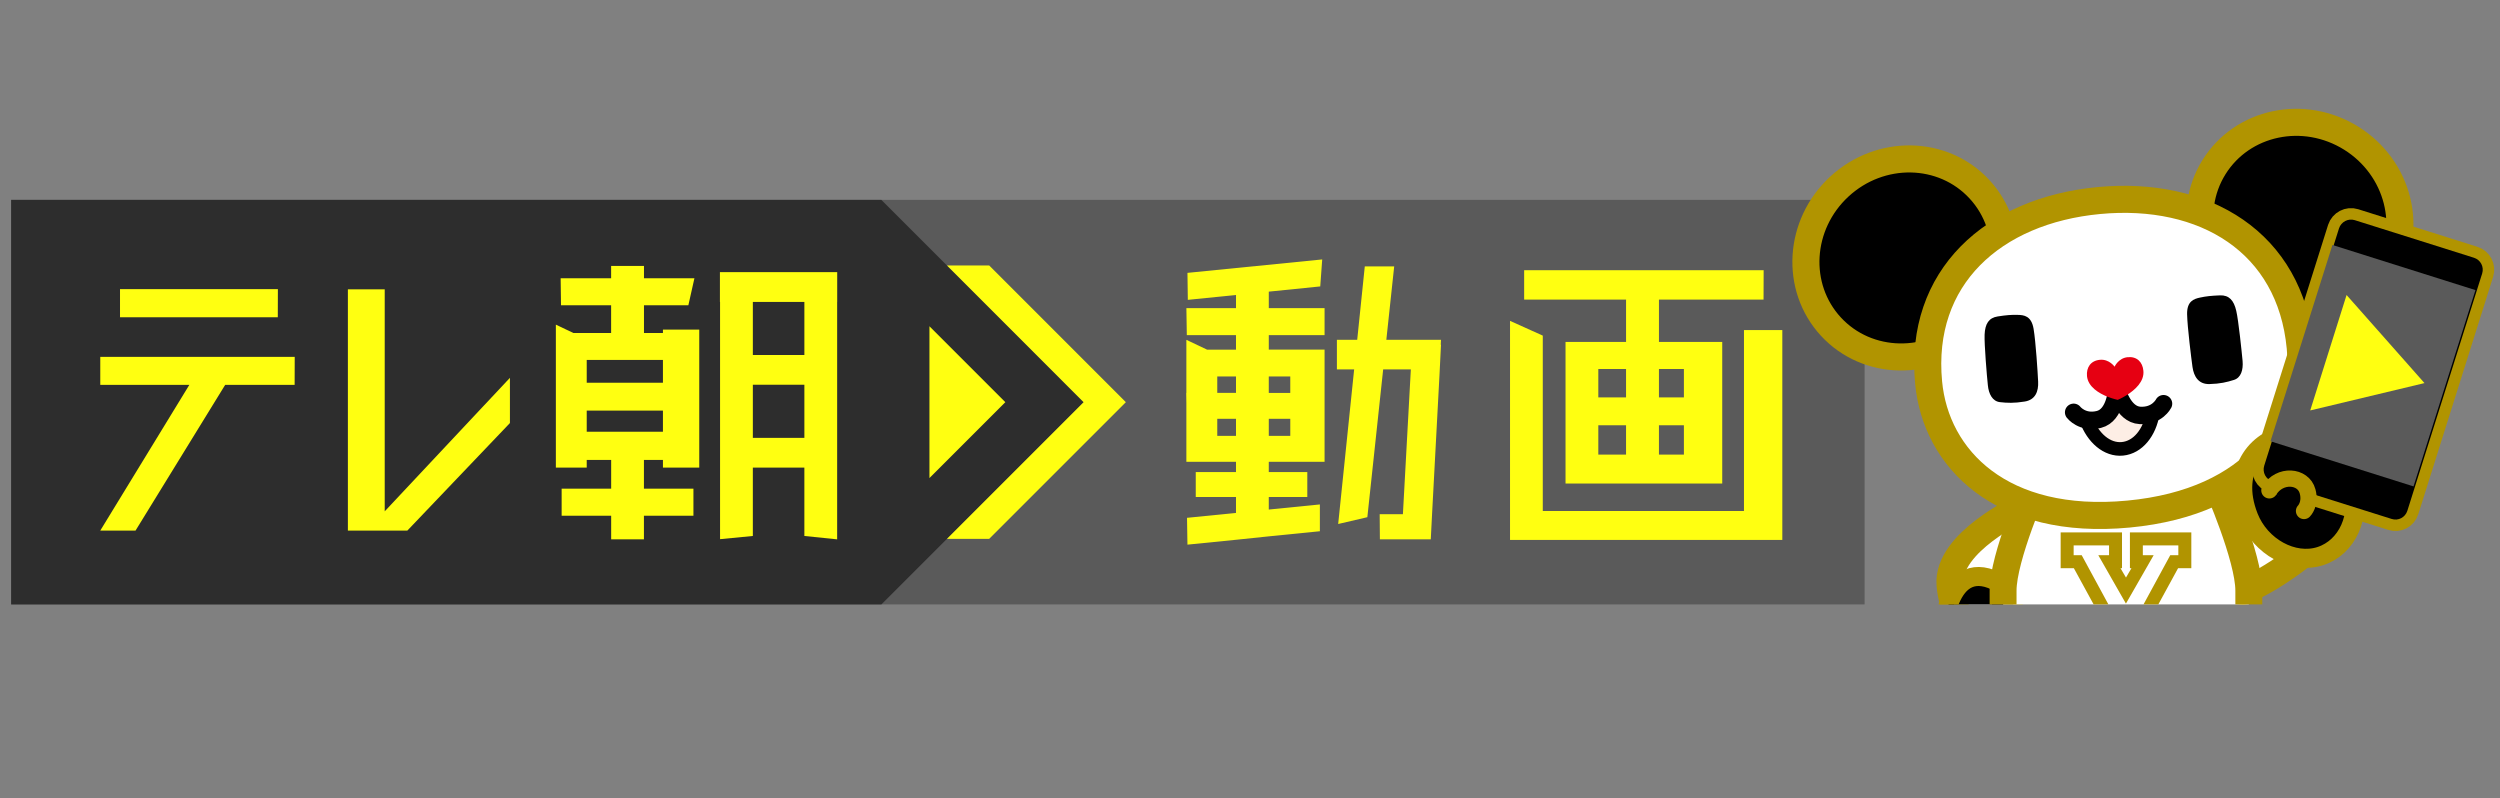
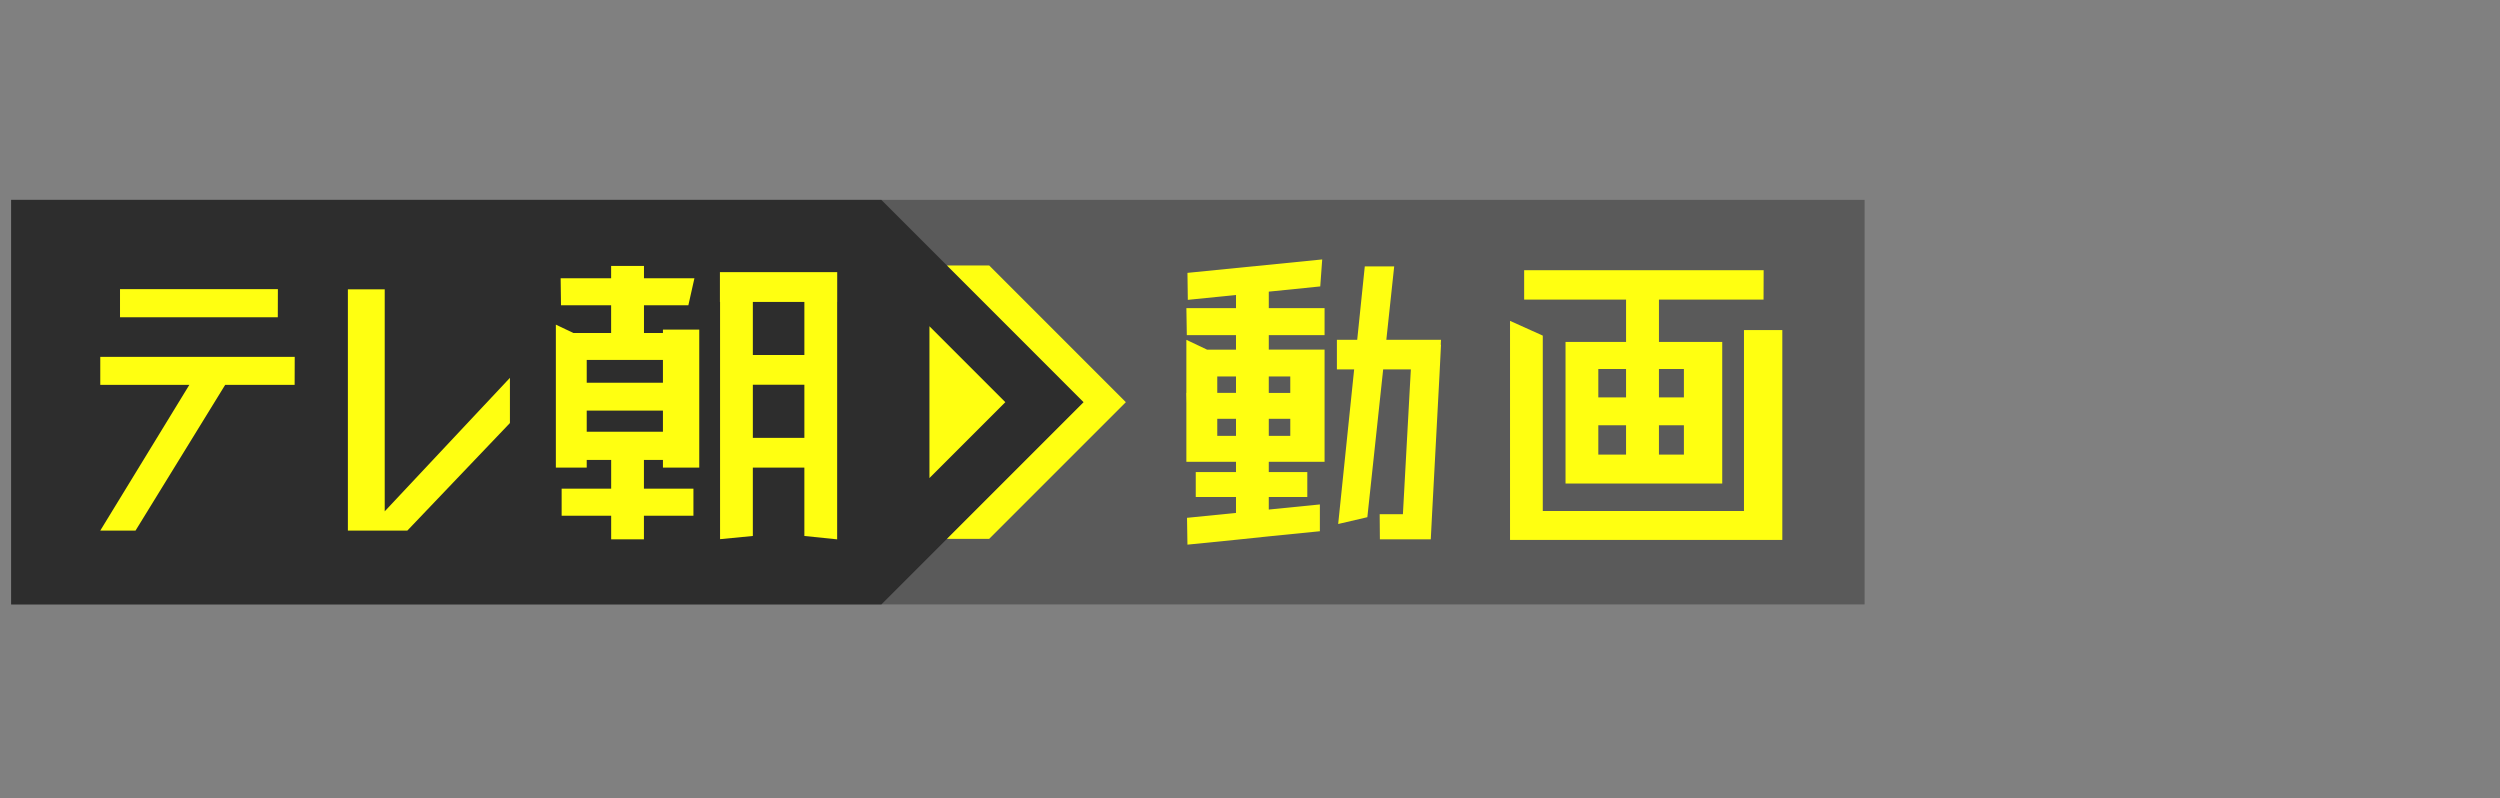
<svg xmlns="http://www.w3.org/2000/svg" xmlns:xlink="http://www.w3.org/1999/xlink" version="1.1" id="headtitle" x="0px" y="0px" viewBox="0 0 332 106" style="enable-background:new 0 0 332 106;" xml:space="preserve" preserveAspectRatio="xMinYMid" width="332" height="106">
  <rect x="0" y="0" width="332" height="106" fill="#808080" stroke="none" />
  <style type="text/css">
	.st0{fill:#5A5A5A;}
	.st1{fill:#2D2D2D;}
	.st2{fill-rule:evenodd;clip-rule:evenodd;fill:#FFFF11;}
	.st3{fill:#FFFF11;}
	.st4{clip-path:url(#SVGID_2_);}
	.st5{fill:#FFFFFF;stroke:#B19400;stroke-width:3.573;stroke-linecap:round;stroke-linejoin:round;}
	.st6{stroke:#B19400;stroke-width:2.527;stroke-linecap:round;stroke-linejoin:round;}
	.st7{stroke:#B19400;stroke-width:3.573;stroke-linecap:round;stroke-linejoin:round;}
	.st8{fill:#B19400;}
	.st9{stroke:#B19400;stroke-width:3.594;stroke-linecap:round;stroke-linejoin:round;}
	.st10{fill:#FFFFFF;stroke:#B19400;stroke-width:3.594;stroke-linecap:round;stroke-linejoin:round;}
	.st11{fill:#FDEEE5;stroke:#000000;stroke-width:1.808;stroke-linecap:round;stroke-linejoin:round;}
	.st12{fill:none;stroke:#000000;stroke-width:2.314;stroke-linecap:round;stroke-linejoin:round;}
	.st13{fill:#E60012;}
	.st14{stroke:#B19400;stroke-width:3.045;stroke-linecap:round;stroke-linejoin:round;}
	.st15{stroke:#B19400;stroke-width:2.157;stroke-linecap:round;stroke-linejoin:round;}
</style>
  <g>
    <rect x="1.481" y="26.545" class="st0" width="246.139" height="53.721" />
    <polygon class="st1" points="117.048,26.545 1.481,26.545 1.481,80.266 117.048,80.266 143.908,53.411  " />
    <g>
      <g>
        <polygon class="st2" points="231.6,43.83 231.6,67.862 204.882,67.862 204.882,44.57 200.531,42.612 200.531,67.862      200.531,71.706 204.882,71.706 231.6,71.706 236.692,71.706 236.692,67.862 236.692,43.83    " />
        <path class="st2" d="M215.939,45.412h-3.683h-4.354v3.589v11.368v3.846h4.354h11.368h5.089v-3.846V49.001v-3.589h-5.089h-3.316     v-5.624h13.89l0.014-3.902h-31.805v3.902h13.534V45.412z M215.939,49.001v3.769h-3.683v-3.769H215.939z M212.256,56.476h3.683     v3.893h-3.683V56.476z M220.307,60.369v-3.893h3.316v3.893H220.307z M223.623,49.001v3.769h-3.316v-3.769H223.623z" />
        <polygon class="st2" points="184.105,45.127 185.149,35.375 181.244,35.375 180.237,45.127 177.54,45.127 177.54,49.057      179.831,49.057 177.71,69.586 181.584,68.683 183.685,49.057 187.36,49.057 187.323,49.714 186.306,68.288 183.221,68.288      183.249,71.62 186.108,71.62 190.008,71.62 190.178,68.288 191.168,49.714 191.365,45.782 191.332,45.782 191.365,45.127    " />
        <path class="st2" d="M168.495,38.73l6.834-0.693l0.261-3.584l-17.896,1.784l0.048,3.584l6.399-0.649v1.748h-6.59l0.058,3.59     h6.531v1.922h-3.845l-2.745-1.303v1.303v3.564v2.181h-0.021l0.021,1.394v4.313v3.446h4.102h2.488v1.359h-5.344v3.311h5.344v2.118     l-6.504,0.649l0.057,3.562l6.447-0.646l4.354-0.455l6.786-0.679v-3.559l-6.786,0.679v-1.668h5.116v-3.311h-5.116V61.33h2.854     h4.555v-3.446v-7.888V46.74v-0.309h-7.408v-1.922h7.408v-3.59h-7.408V38.73z M161.653,49.995h2.488v2.181h-2.488V49.995z      M161.653,57.884V55.62h2.488v2.264H161.653z M168.495,57.884V55.62h2.854v2.264H168.495z M171.348,49.995v2.176v0.006h-2.854     v-2.181H171.348z" />
      </g>
      <polygon class="st3" points="123.43,43.327 133.508,53.408 123.43,63.486   " />
      <g>
        <polygon class="st3" points="143.908,53.411 125.757,71.562 131.362,71.562 149.514,53.411 131.362,35.251 125.757,35.251    " />
      </g>
      <g>
        <path class="st2" d="M111.182,36.137H95.605v3.962h0.018v31.502l4.354-0.425v-9.078h6.843v9.078l4.354,0.45V40.099h0.007V36.137z      M99.978,58.149v-7.055h6.843v7.055H99.978z M106.821,47.146h-6.843v-7.046h6.843V47.146z" />
        <path class="st2" d="M88.038,44.219H85.52v-3.683h5.895l0.804-3.584H85.52v-1.64h-4.363v1.64h-6.704l0.048,3.584h6.656v3.683     h-5.014l-2.325-1.107v18.986h4.099v-1.019h3.246v3.813h-6.577v3.595h6.577v3.134h4.351v-3.134h6.574v-3.595h-6.574v-3.813h2.524     v1.019h4.824V43.772h-4.824V44.219z M88.038,50.824H77.917v-3.021h10.121V50.824z M77.917,57.332v-2.803h10.121v2.803H77.917z" />
        <polygon class="st2" points="36.903,38.398 15.937,38.398 15.937,42.132 36.892,42.132    " />
        <polygon class="st2" points="13.317,51.114 25.141,51.114 13.317,70.461 17.999,70.461 29.901,51.114 39.128,51.114      39.139,47.389 13.317,47.389    " />
        <polygon class="st2" points="51.09,38.421 46.199,38.421 46.199,70.461 48.7,70.461 51.09,70.461 54.097,70.461 67.718,56.18      67.718,50.175 51.09,67.904    " />
      </g>
    </g>
  </g>
  <g>
    <defs>
-       <rect id="SVGID_1_" x="211.135" y="14.131" width="129.58" height="66.135" />
-     </defs>
+       </defs>
    <clipPath id="SVGID_2_">
      <use xlink:href="#SVGID_1_" style="overflow:visible;" />
    </clipPath>
    <g class="st4">
      <path class="st5" d="M267.114,67.934c1.782-0.458-8.653,3.924-8.155,9.758c0.547,6.29,4.894,5.798,4.894,5.798" />
      <path class="st6" d="M264.451,76.9c-3.23-1.22-4.982,0.991-5.841,3.824c-0.857,2.827,0.36,5.699,2.717,6.422    c2.362,0.718,4.81-0.436,5.668-3.266C267.858,81.053,267.68,78.117,264.451,76.9z" />
      <g>
        <path class="st5" d="M297.833,78.529c0,0,5.725-2.041,13.099-9.44c5.67-5.873-7.091-9.266-8.337-9.639     c0.049,4.263-7.437,10.647-7.437,10.647" />
        <path class="st7" d="M298.642,88.463c0,0,0.613,5.288,0.467,6.118c-0.279,1.513-1.053,3.921-4.013,3.921     c-2.596,0-6.571,0-7.415,0c-1.777,0-2.256-1.748-2.767-3.244c-0.516-1.494-2.59-6.795-2.59-6.795H298.642z" />
        <path class="st7" d="M266.01,88.463c0,0-0.602,5.288-0.455,6.118c0.271,1.513,1.045,3.921,4.005,3.921c2.599,0,6.571,0,7.423,0     c1.774,0,2.08-1.223,2.769-3.244c0.668-2.021,2.572-6.795,2.572-6.795H266.01z" />
        <path class="st5" d="M270.285,64.312h24.084c0,0,4.273,9.675,4.273,14.115s0,8.419,0,10.037h-16.318H266.01     c0-1.618,0-5.597,0-10.037S270.285,64.312,270.285,64.312z" />
        <line class="st7" x1="282.324" y1="88.903" x2="282.324" y2="86.762" />
        <path class="st8" d="M281.802,75.459h-0.2l0.729,1.242l0.725-1.242h-0.203v-4.76h8.155v4.76h-1.76l-4.382,8.032h-5.071     l-4.385-8.032h-1.755v-4.76h8.147V75.459z M280.083,72.427h-4.703v1.301h1.068l4.369,8.051h3.019l4.375-8.051h1.072v-1.301     h-4.715v1.301h1.439l-3.684,6.431l-3.671-6.431h1.43V72.427z" />
        <path class="st5" d="M310.654,61.777c1.193-5.299-10.43-5.351-11.638-5.351c0.962,3.117-1.871,7.596-3.349,9.647" />
        <g>
          <g>
            <path class="st9" d="M243.147,43.377c4.832,5.23,13.166,5.39,18.617,0.353c5.445-5.031,5.946-13.369,1.111-18.594       c-4.831-5.23-13.164-5.39-18.617-0.353C238.815,29.82,238.314,38.139,243.147,43.377z" />
            <path class="st9" d="M316.821,36.402c-3.765,6.047-11.927,7.767-18.222,3.838c-6.297-3.924-8.344-12.005-4.58-18.047       c3.775-6.047,11.921-7.77,18.229-3.841C318.537,22.282,320.592,30.358,316.821,36.402z" />
            <path class="st10" d="M282.667,68.269c-16.868,1.601-25.594-7.328-26.546-17.461c-1.322-13.963,8.558-22.846,22.604-24.176       c14.047-1.325,25.43,5.547,26.744,19.502C306.442,56.274,299.531,66.678,282.667,68.269z" />
          </g>
          <g>
            <path d="M265.293,42.024c1.165-0.182,1.843-0.232,2.663-0.207c0.828,0.014,1.813,0.13,2.104,1.845       c0.292,1.72,0.552,5.873,0.605,7.022c0.066,1.289-0.366,2.413-1.777,2.64c-1.415,0.232-2.335,0.191-3.304,0.08       c-0.984-0.116-1.486-1.082-1.597-2.259c-0.127-1.179-0.483-5.426-0.431-6.701C263.614,42.99,264.124,42.204,265.293,42.024z" />
            <path d="M294.819,39.224c-1.179,0.047-1.85,0.119-2.663,0.295c-0.808,0.174-1.746,0.478-1.709,2.214       c0.036,1.74,0.56,5.87,0.716,7.008c0.185,1.278,0.813,2.297,2.246,2.264c1.43-0.036,2.324-0.257,3.261-0.552       c0.936-0.293,1.243-1.328,1.146-2.51c-0.11-1.182-0.544-5.409-0.842-6.665C296.653,39.868,296.004,39.183,294.819,39.224z" />
          </g>
        </g>
        <path class="st6" d="M298.629,68.655c1.551,3.954,5.899,6.362,9.516,5.196c3.606-1.173,5.493-5.414,4.208-9.46     c-1.281-4.067-4.396-7.074-8.192-6.726C300.18,58.036,296.063,62.128,298.629,68.655z" />
        <g>
          <g>
            <g>
              <path class="st11" d="M284.212,55.167c-2.268-0.116-3.112-3.507-3.112-3.507s-0.142,3.484-2.365,4.04        c-0.671,0.171-1.245,0.152-1.692,0.019c0.896,2.449,2.779,4.081,4.817,3.885c2.052-0.199,3.62-2.159,4.035-4.732        C285.44,55.081,284.905,55.211,284.212,55.167z" />
              <g>
                <path class="st12" d="M281.1,51.655c0,0-0.142,3.487-2.365,4.045c-2.214,0.555-3.356-0.944-3.356-0.944" />
              </g>
              <g>
                <path class="st12" d="M281.106,51.655c0,0,0.799,3.396,3.095,3.512c2.271,0.127,3.115-1.555,3.115-1.555" />
              </g>
            </g>
          </g>
        </g>
        <g>
-           <path class="st13" d="M281.232,53.102c0,0-0.594-0.121-1.334-0.409c-1.132-0.45-2.602-1.306-2.745-2.742      c-0.103-1.157,0.491-2.057,1.724-2.17c1.23-0.113,1.94,0.917,1.94,0.917s0.505-1.146,1.737-1.264      c1.233-0.119,1.984,0.649,2.089,1.808c0.141,1.441-1.143,2.549-2.178,3.209c-0.015,0.005-0.03,0.019-0.052,0.03      C281.771,52.881,281.232,53.102,281.232,53.102z" />
+           <path class="st13" d="M281.232,53.102c0,0-0.594-0.121-1.334-0.409c-1.132-0.45-2.602-1.306-2.745-2.742      c-0.103-1.157,0.491-2.057,1.724-2.17c1.23-0.113,1.94,0.917,1.94,0.917s0.505-1.146,1.737-1.264      c1.233-0.119,1.984,0.649,2.089,1.808c0.141,1.441-1.143,2.549-2.178,3.209c-0.015,0.005-0.03,0.019-0.052,0.03      C281.771,52.881,281.232,53.102,281.232,53.102" />
        </g>
        <g>
          <g>
            <g>
-               <path class="st14" d="M317.616,68.917l-15.843-4.99c-0.875-0.279-1.36-1.206-1.084-2.085l9.932-31.515        c0.282-0.873,1.218-1.361,2.089-1.091l15.837,4.995c0.874,0.276,1.358,1.204,1.088,2.079l-9.939,31.524        C319.415,68.71,318.49,69.202,317.616,68.917z" />
              <g>
                <g>
                  <g>
                    <g>
                      <defs>
                        <path id="SVGID_3_" d="M317.616,68.917l-15.843-4.99c-0.875-0.279-1.36-1.206-1.084-2.085l9.932-31.515             c0.282-0.873,1.218-1.361,2.089-1.091l15.837,4.995c0.874,0.276,1.358,1.204,1.088,2.079l-9.939,31.524             C319.415,68.71,318.49,69.202,317.616,68.917z" />
                      </defs>
                      <use xlink:href="#SVGID_3_" style="overflow:visible;" />
                      <clipPath id="SVGID_4_">
                        <use xlink:href="#SVGID_3_" style="overflow:visible;" />
                      </clipPath>
                    </g>
                  </g>
                </g>
              </g>
            </g>
          </g>
          <rect x="301.599" y="38.8" transform="matrix(0.301 -0.954 0.954 0.301 173.726 334.648)" class="st0" width="27.325" height="19.91" />
          <polygon class="st3" points="311.625,39.177 321.971,50.874 306.797,54.507     " />
        </g>
        <path class="st15" d="M301.374,65.121c1.36-2.22,4.505-1.985,5.074,0.133c0.456,1.687-0.475,2.607-0.475,2.607" />
      </g>
    </g>
  </g>
</svg>